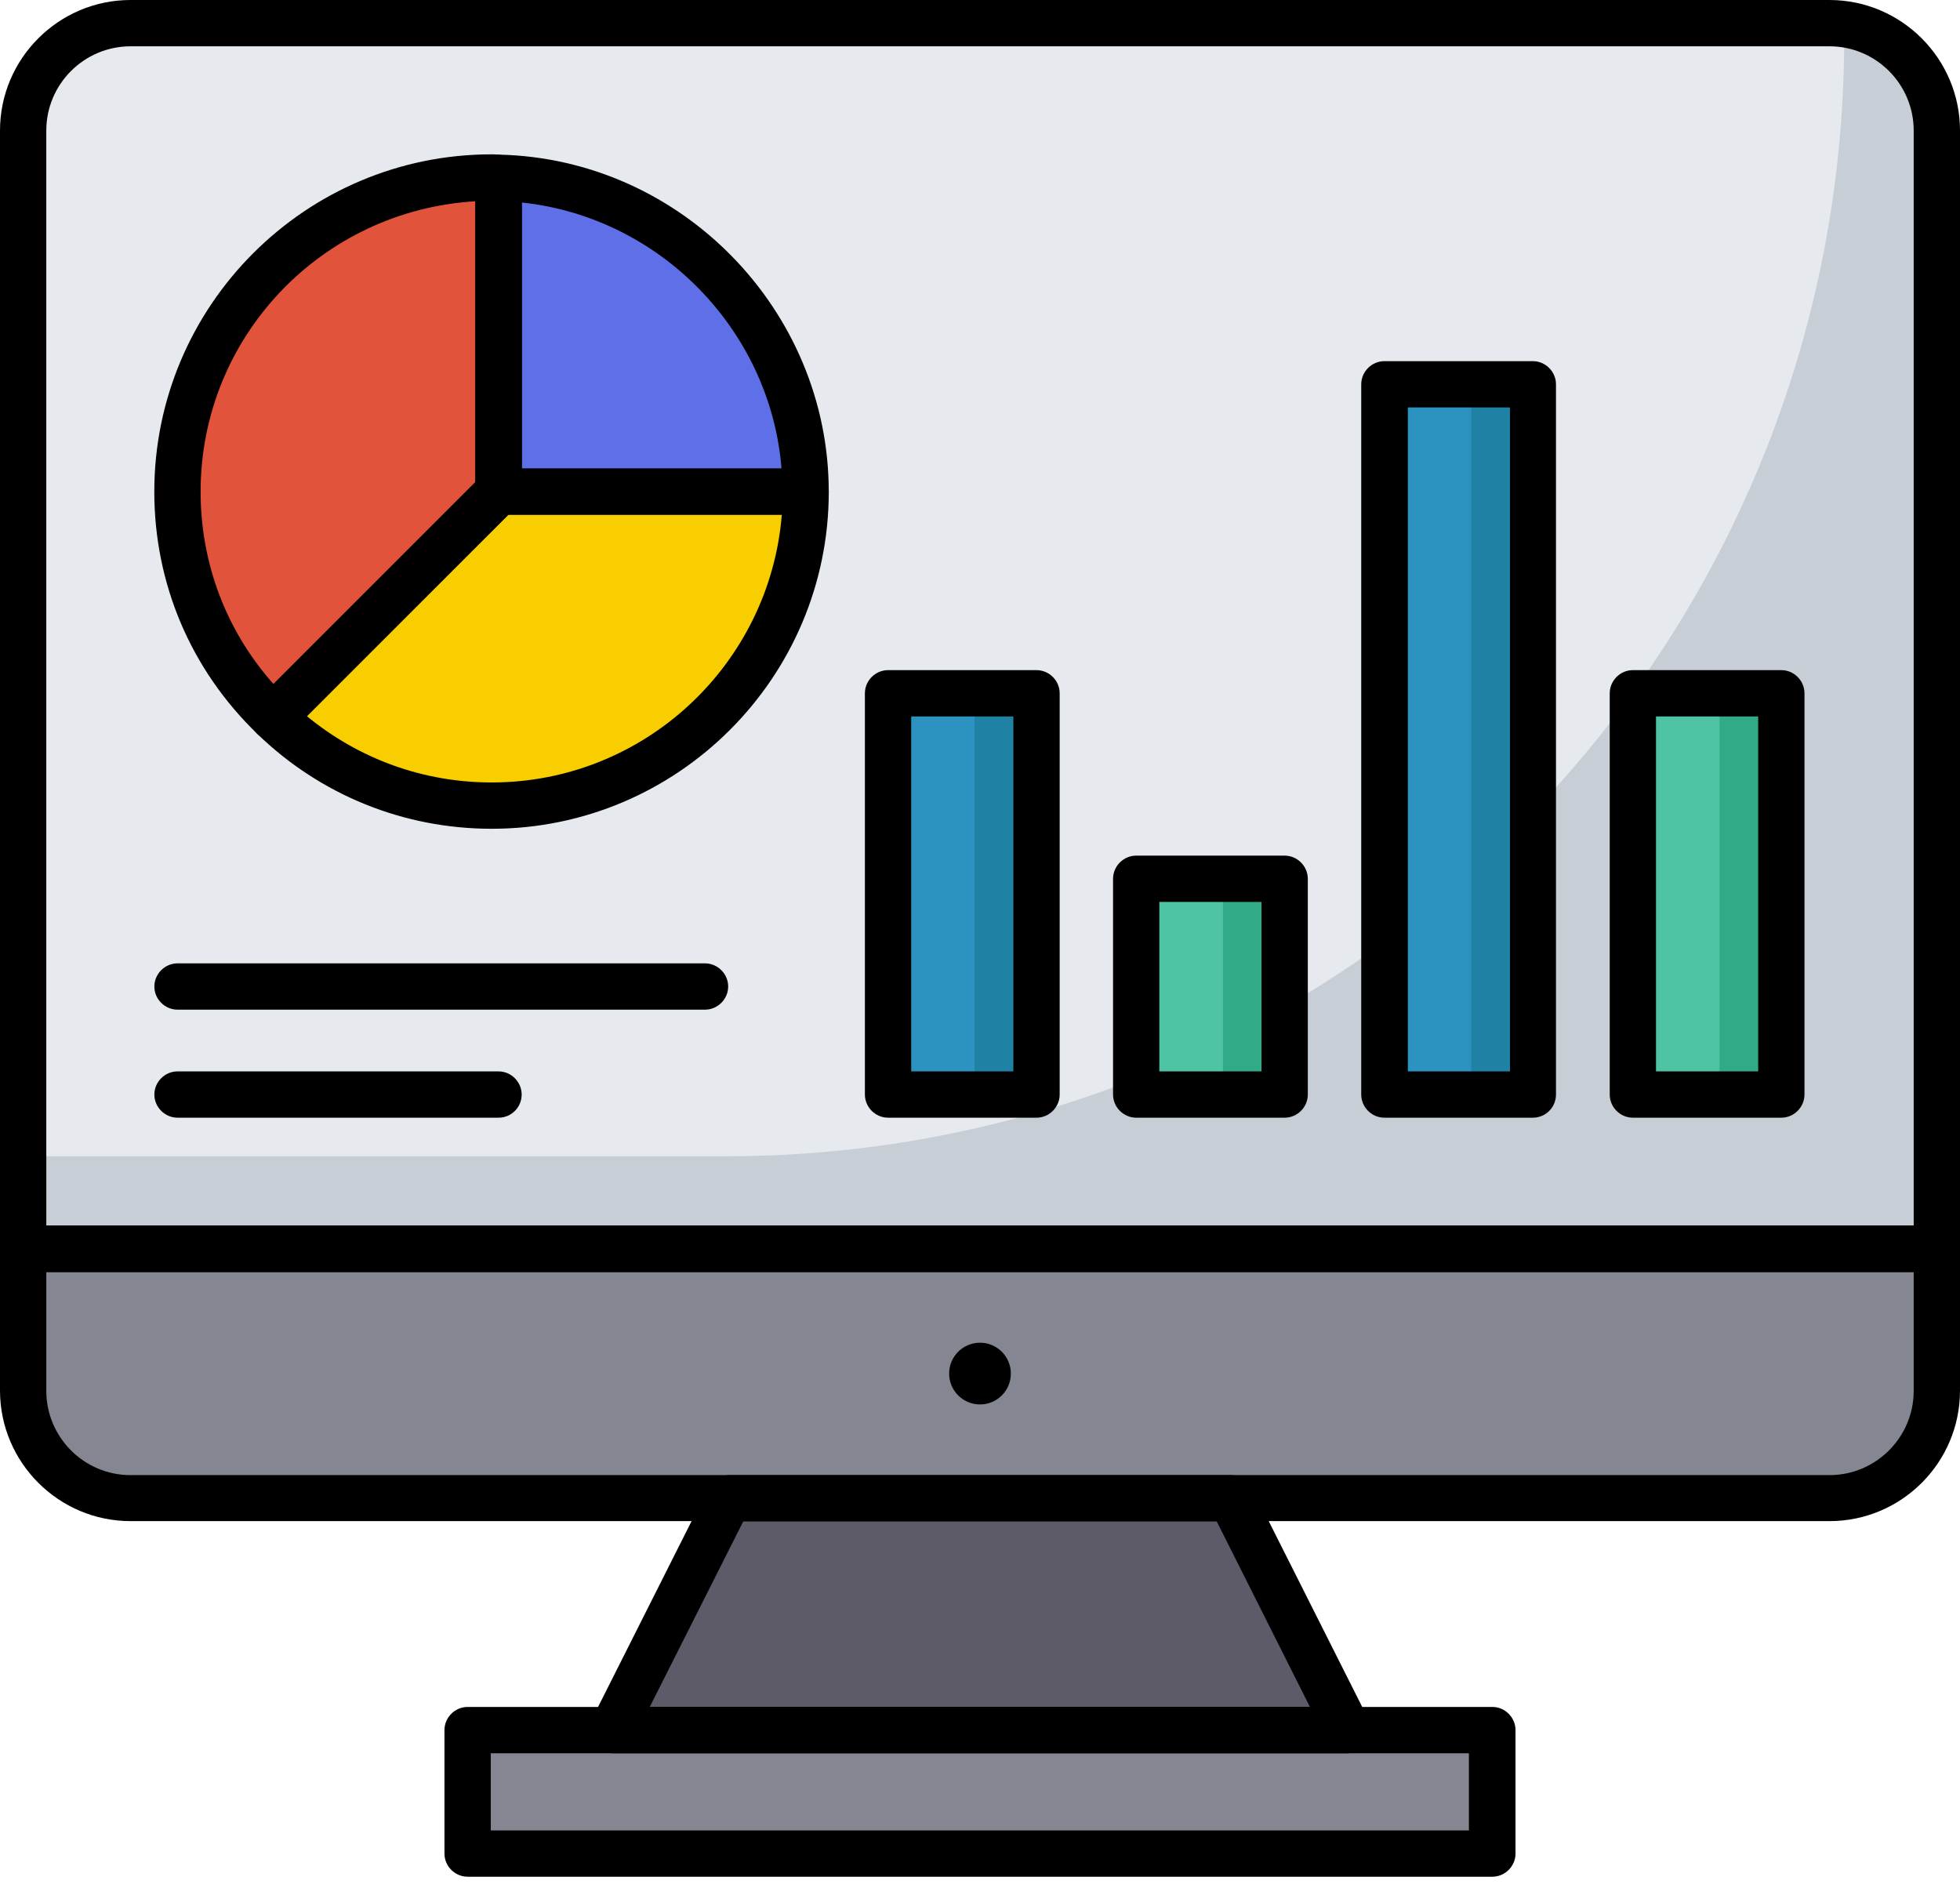
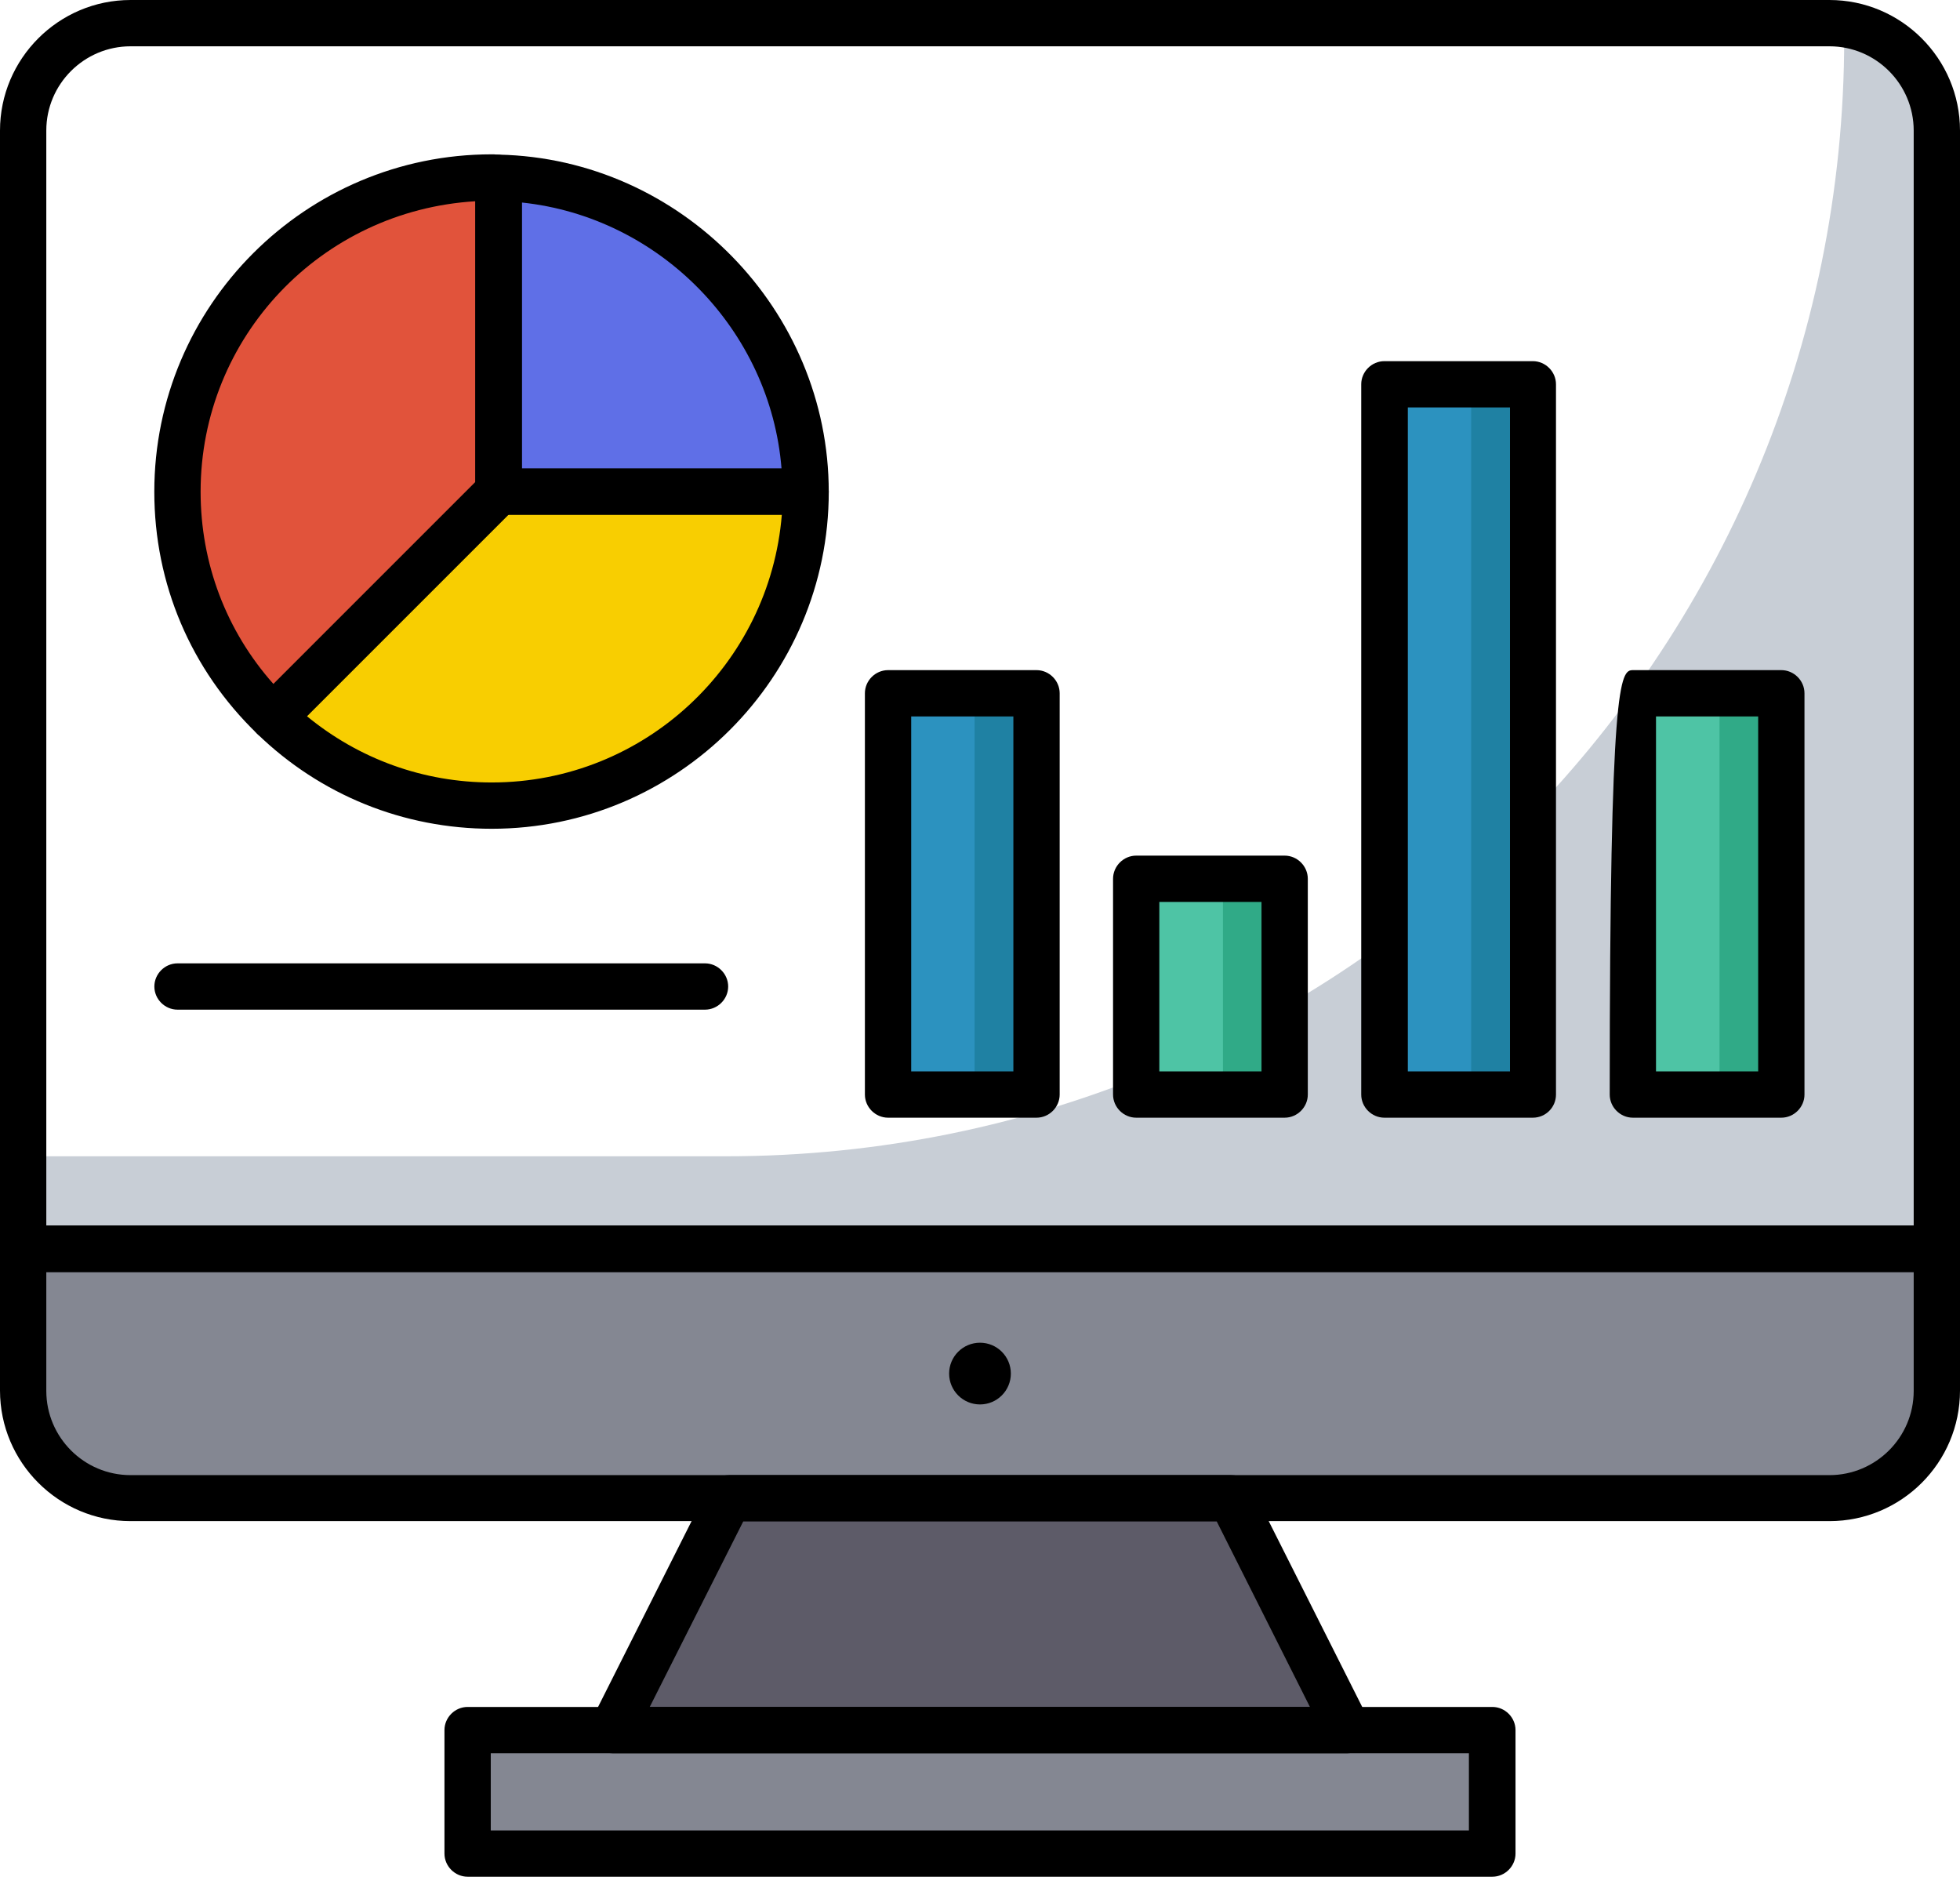
<svg xmlns="http://www.w3.org/2000/svg" width="77" height="74" viewBox="0 0 77 74" fill="none">
  <path d="M28.628 58.847H48.357L52.941 67.966H24.057L28.628 58.847Z" fill="#5D5B68" />
  <path d="M18.371 67.966H58.617V72.817H18.371V67.966Z" fill="#848792" />
-   <path d="M71.869 0.91H5.128C2.8 0.91 0.908 2.801 0.908 5.129V49.062H76.089V5.129C76.089 2.801 74.198 0.91 71.869 0.91Z" fill="#E6E9EE" />
  <path d="M72.391 0.958C72.415 1.14 72.451 1.31 72.451 1.492C72.451 25.756 52.783 45.424 28.519 45.424H0.908V49.062H76.089V5.129C76.089 2.983 74.477 1.225 72.391 0.958Z" fill="#C8CED6" />
  <path d="M0.908 49.062V54.64C0.908 56.968 2.8 58.86 5.128 58.86H71.869C74.198 58.86 76.089 56.968 76.089 54.64V49.062H0.908Z" fill="#848792" />
  <path d="M54.398 15.097H60.231V42.999H54.398V15.097Z" fill="#2C92BF" />
  <path d="M40.717 42.995H34.884V27.232H40.717V42.995Z" fill="#2C92BF" />
  <path d="M64.146 27.235H69.979V42.999H64.146V27.235Z" fill="#4EC4A5" />
  <path d="M69.978 42.995H67.553V27.232H69.978V42.995Z" fill="#30AA87" />
  <path d="M50.472 43.001H44.64V34.525H50.472V43.001Z" fill="#4EC4A5" />
  <path d="M19.582 6.985C19.485 6.985 19.4 6.973 19.303 6.973C12.5 6.973 6.971 12.502 6.971 19.317C6.971 22.797 8.414 25.925 10.73 28.169L19.582 19.317V6.985Z" fill="#E1533B" />
  <path d="M10.73 28.169C12.949 30.327 15.969 31.649 19.316 31.649C26.13 31.649 31.66 26.119 31.66 19.305H19.582L10.73 28.169Z" fill="#F8CE01" />
  <path d="M19.582 6.985V19.317H31.647C31.647 12.587 26.276 7.13 19.582 6.985Z" fill="#5F6FE7" />
  <path d="M50.469 43.001H48.044V34.525H50.469V43.001Z" fill="#30AA87" />
  <path d="M60.223 42.997H57.797V15.095H60.223V42.997Z" fill="#1F81A3" />
  <path d="M40.713 42.995H38.288V27.232H40.713V42.995Z" fill="#1F81A3" />
  <path d="M52.942 68.876H24.058C23.742 68.876 23.451 68.718 23.282 68.439C23.112 68.16 23.1 67.833 23.245 67.554L27.829 58.447C27.986 58.144 28.302 57.95 28.641 57.95H48.37C48.71 57.95 49.025 58.144 49.183 58.447L53.766 67.554C53.912 67.833 53.9 68.172 53.73 68.439C53.56 68.706 53.257 68.876 52.942 68.876ZM25.525 67.057H51.462L47.8 59.769H29.199L25.525 67.057Z" fill="black" />
  <path d="M58.629 73.726H18.37C17.873 73.726 17.461 73.314 17.461 72.817V67.966C17.461 67.469 17.873 67.057 18.37 67.057H58.629C59.126 67.057 59.538 67.469 59.538 67.966V72.817C59.538 73.314 59.126 73.726 58.629 73.726ZM19.28 71.907H57.707V68.876H19.28V71.907Z" fill="black" />
  <path d="M76.091 49.971H0.909C0.412 49.971 0 49.559 0 49.062V5.129C0 2.304 2.304 0 5.129 0H71.871C74.696 0 77 2.304 77 5.129V49.062C77 49.559 76.588 49.971 76.091 49.971ZM1.819 48.152H75.181V5.129C75.181 3.31 73.702 1.819 71.871 1.819H5.129C3.31 1.819 1.819 3.298 1.819 5.129V48.152Z" fill="black" />
  <path d="M71.871 59.757H5.129C2.304 59.757 0 57.453 0 54.627V49.05C0 48.552 0.412 48.14 0.909 48.14H76.091C76.588 48.14 77 48.552 77 49.05V54.627C77 57.465 74.696 59.757 71.871 59.757ZM1.819 49.971V54.64C1.819 56.459 3.298 57.95 5.129 57.95H71.871C73.69 57.95 75.181 56.471 75.181 54.64V49.971H1.819Z" fill="black" />
  <path d="M38.5 55.173C39.17 55.173 39.712 54.63 39.712 53.961C39.712 53.291 39.17 52.748 38.5 52.748C37.83 52.748 37.287 53.291 37.287 53.961C37.287 54.63 37.83 55.173 38.5 55.173Z" fill="black" />
  <path d="M60.219 43.908H54.386C53.889 43.908 53.477 43.496 53.477 42.999V15.097C53.477 14.6 53.889 14.188 54.386 14.188H60.219C60.716 14.188 61.128 14.6 61.128 15.097V42.999C61.128 43.496 60.728 43.908 60.219 43.908ZM55.308 42.089H59.321V16.006H55.308V42.089Z" fill="black" />
  <path d="M40.721 43.908H34.888C34.391 43.908 33.978 43.496 33.978 42.999V27.235C33.978 26.738 34.391 26.326 34.888 26.326H40.721C41.218 26.326 41.63 26.738 41.63 27.235V42.999C41.63 43.496 41.218 43.908 40.721 43.908ZM35.797 42.089H39.811V28.145H35.797V42.089Z" fill="black" />
-   <path d="M69.981 43.908H64.148C63.651 43.908 63.239 43.496 63.239 42.999V27.235C63.239 26.738 63.651 26.326 64.148 26.326H69.981C70.478 26.326 70.89 26.738 70.89 27.235V42.999C70.89 43.496 70.478 43.908 69.981 43.908ZM65.057 42.089H69.071V28.145H65.057V42.089Z" fill="black" />
+   <path d="M69.981 43.908H64.148C63.651 43.908 63.239 43.496 63.239 42.999C63.239 26.738 63.651 26.326 64.148 26.326H69.981C70.478 26.326 70.89 26.738 70.89 27.235V42.999C70.89 43.496 70.478 43.908 69.981 43.908ZM65.057 42.089H69.071V28.145H65.057V42.089Z" fill="black" />
  <path d="M50.469 43.908H44.636C44.139 43.908 43.727 43.496 43.727 42.999V34.523C43.727 34.026 44.139 33.613 44.636 33.613H50.469C50.966 33.613 51.378 34.026 51.378 34.523V42.999C51.378 43.496 50.966 43.908 50.469 43.908ZM45.545 42.089H49.559V35.432H45.545V42.089Z" fill="black" />
  <path d="M27.697 39.664H6.974C6.477 39.664 6.064 39.252 6.064 38.755C6.064 38.258 6.477 37.845 6.974 37.845H27.697C28.194 37.845 28.607 38.258 28.607 38.755C28.607 39.252 28.194 39.664 27.697 39.664Z" fill="black" />
-   <path d="M19.585 43.908H6.974C6.477 43.908 6.064 43.496 6.064 42.999C6.064 42.502 6.477 42.089 6.974 42.089H19.585C20.082 42.089 20.494 42.502 20.494 42.999C20.494 43.496 20.094 43.908 19.585 43.908Z" fill="black" />
  <path d="M10.731 29.078C10.501 29.078 10.27 28.993 10.101 28.823C7.493 26.301 6.062 22.93 6.062 19.317C6.062 12.005 12.004 6.063 19.316 6.063C19.389 6.063 19.45 6.063 19.522 6.075C20.02 6.087 20.505 6.487 20.505 6.985V19.317C20.505 19.559 20.407 19.79 20.238 19.959L11.386 28.811C11.192 28.993 10.961 29.078 10.731 29.078ZM18.674 7.906C12.623 8.27 7.881 13.242 7.881 19.317C7.881 22.13 8.888 24.785 10.743 26.871L18.674 18.941V7.906Z" fill="black" />
  <path d="M19.317 32.558C15.861 32.558 12.587 31.236 10.101 28.823C9.931 28.654 9.822 28.423 9.822 28.181C9.822 27.938 9.919 27.708 10.089 27.526L18.941 18.674C19.111 18.504 19.341 18.407 19.584 18.407H31.649C32.146 18.407 32.559 18.82 32.559 19.317C32.559 26.616 26.617 32.558 19.317 32.558ZM12.053 28.132C14.103 29.818 16.637 30.739 19.317 30.739C25.319 30.739 30.242 26.095 30.715 20.214H19.972L12.053 28.132Z" fill="black" />
  <path d="M31.649 20.226H19.584C19.086 20.226 18.674 19.814 18.674 19.317V6.985C18.674 6.742 18.771 6.5 18.953 6.33C19.123 6.16 19.377 6.063 19.608 6.075C26.75 6.233 32.558 12.175 32.558 19.317C32.558 19.814 32.158 20.226 31.649 20.226ZM20.493 18.407H30.703C30.267 12.975 25.925 8.525 20.493 7.955V18.407Z" fill="black" />
</svg>